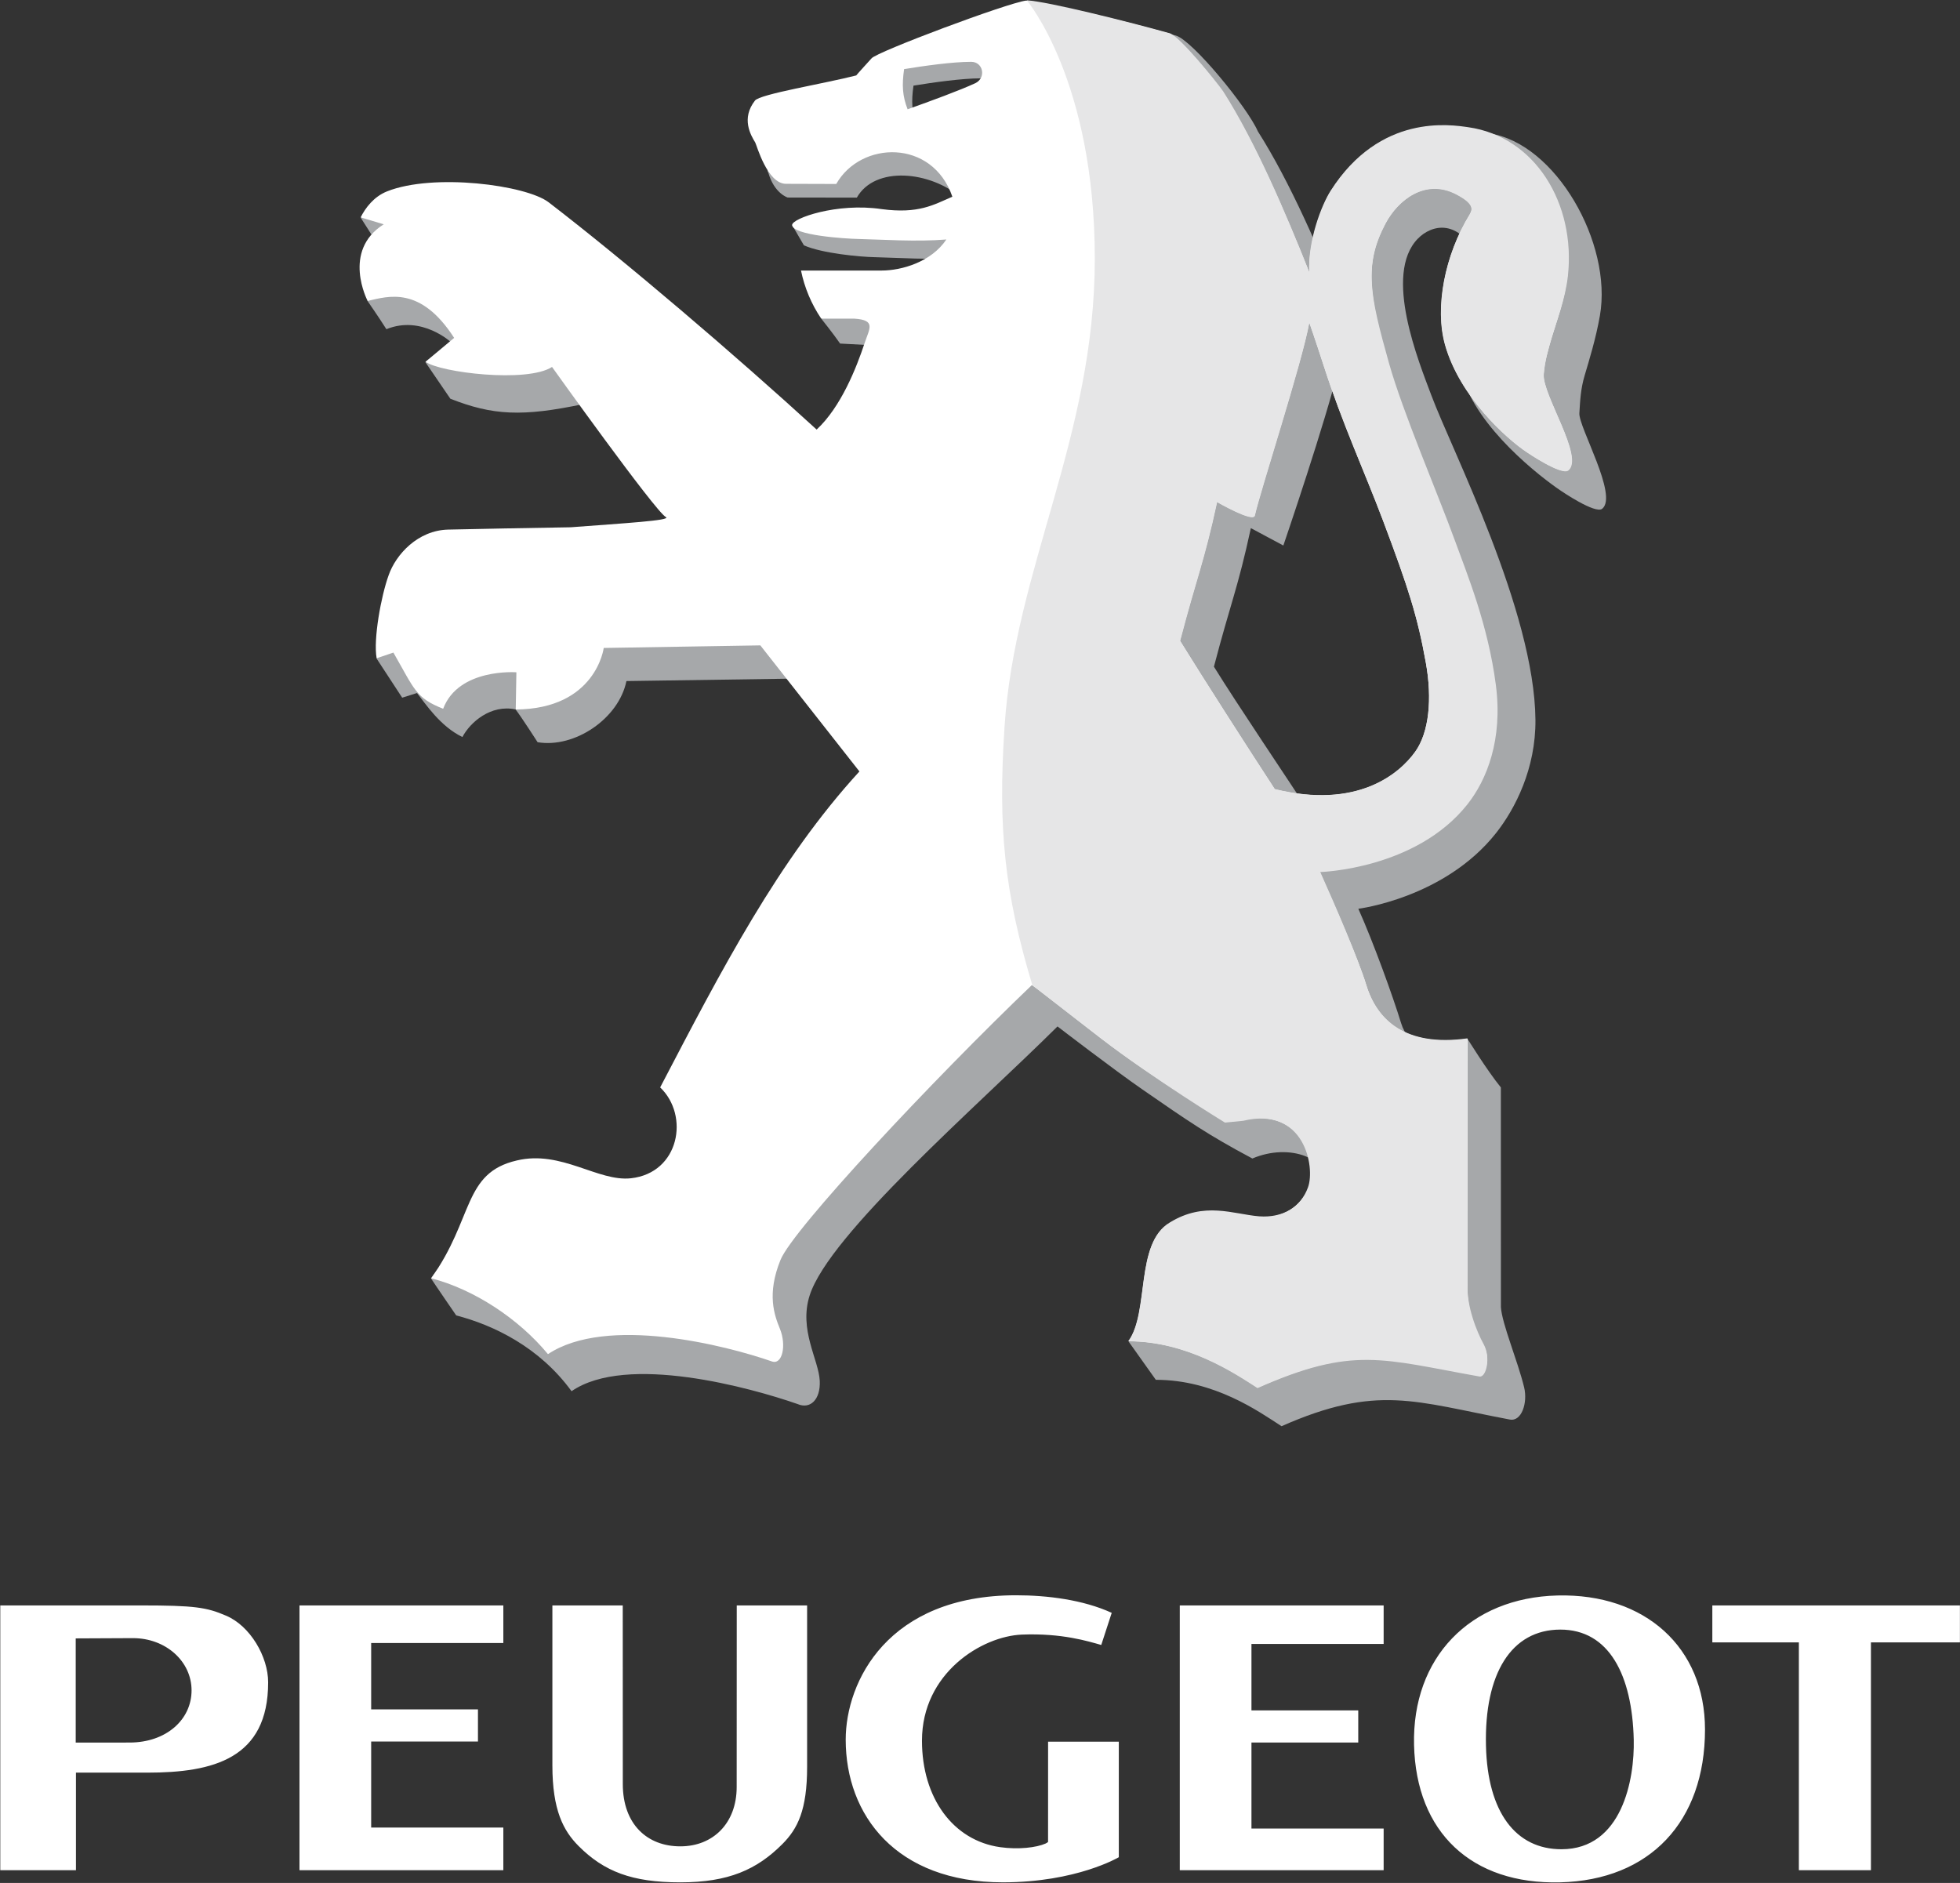
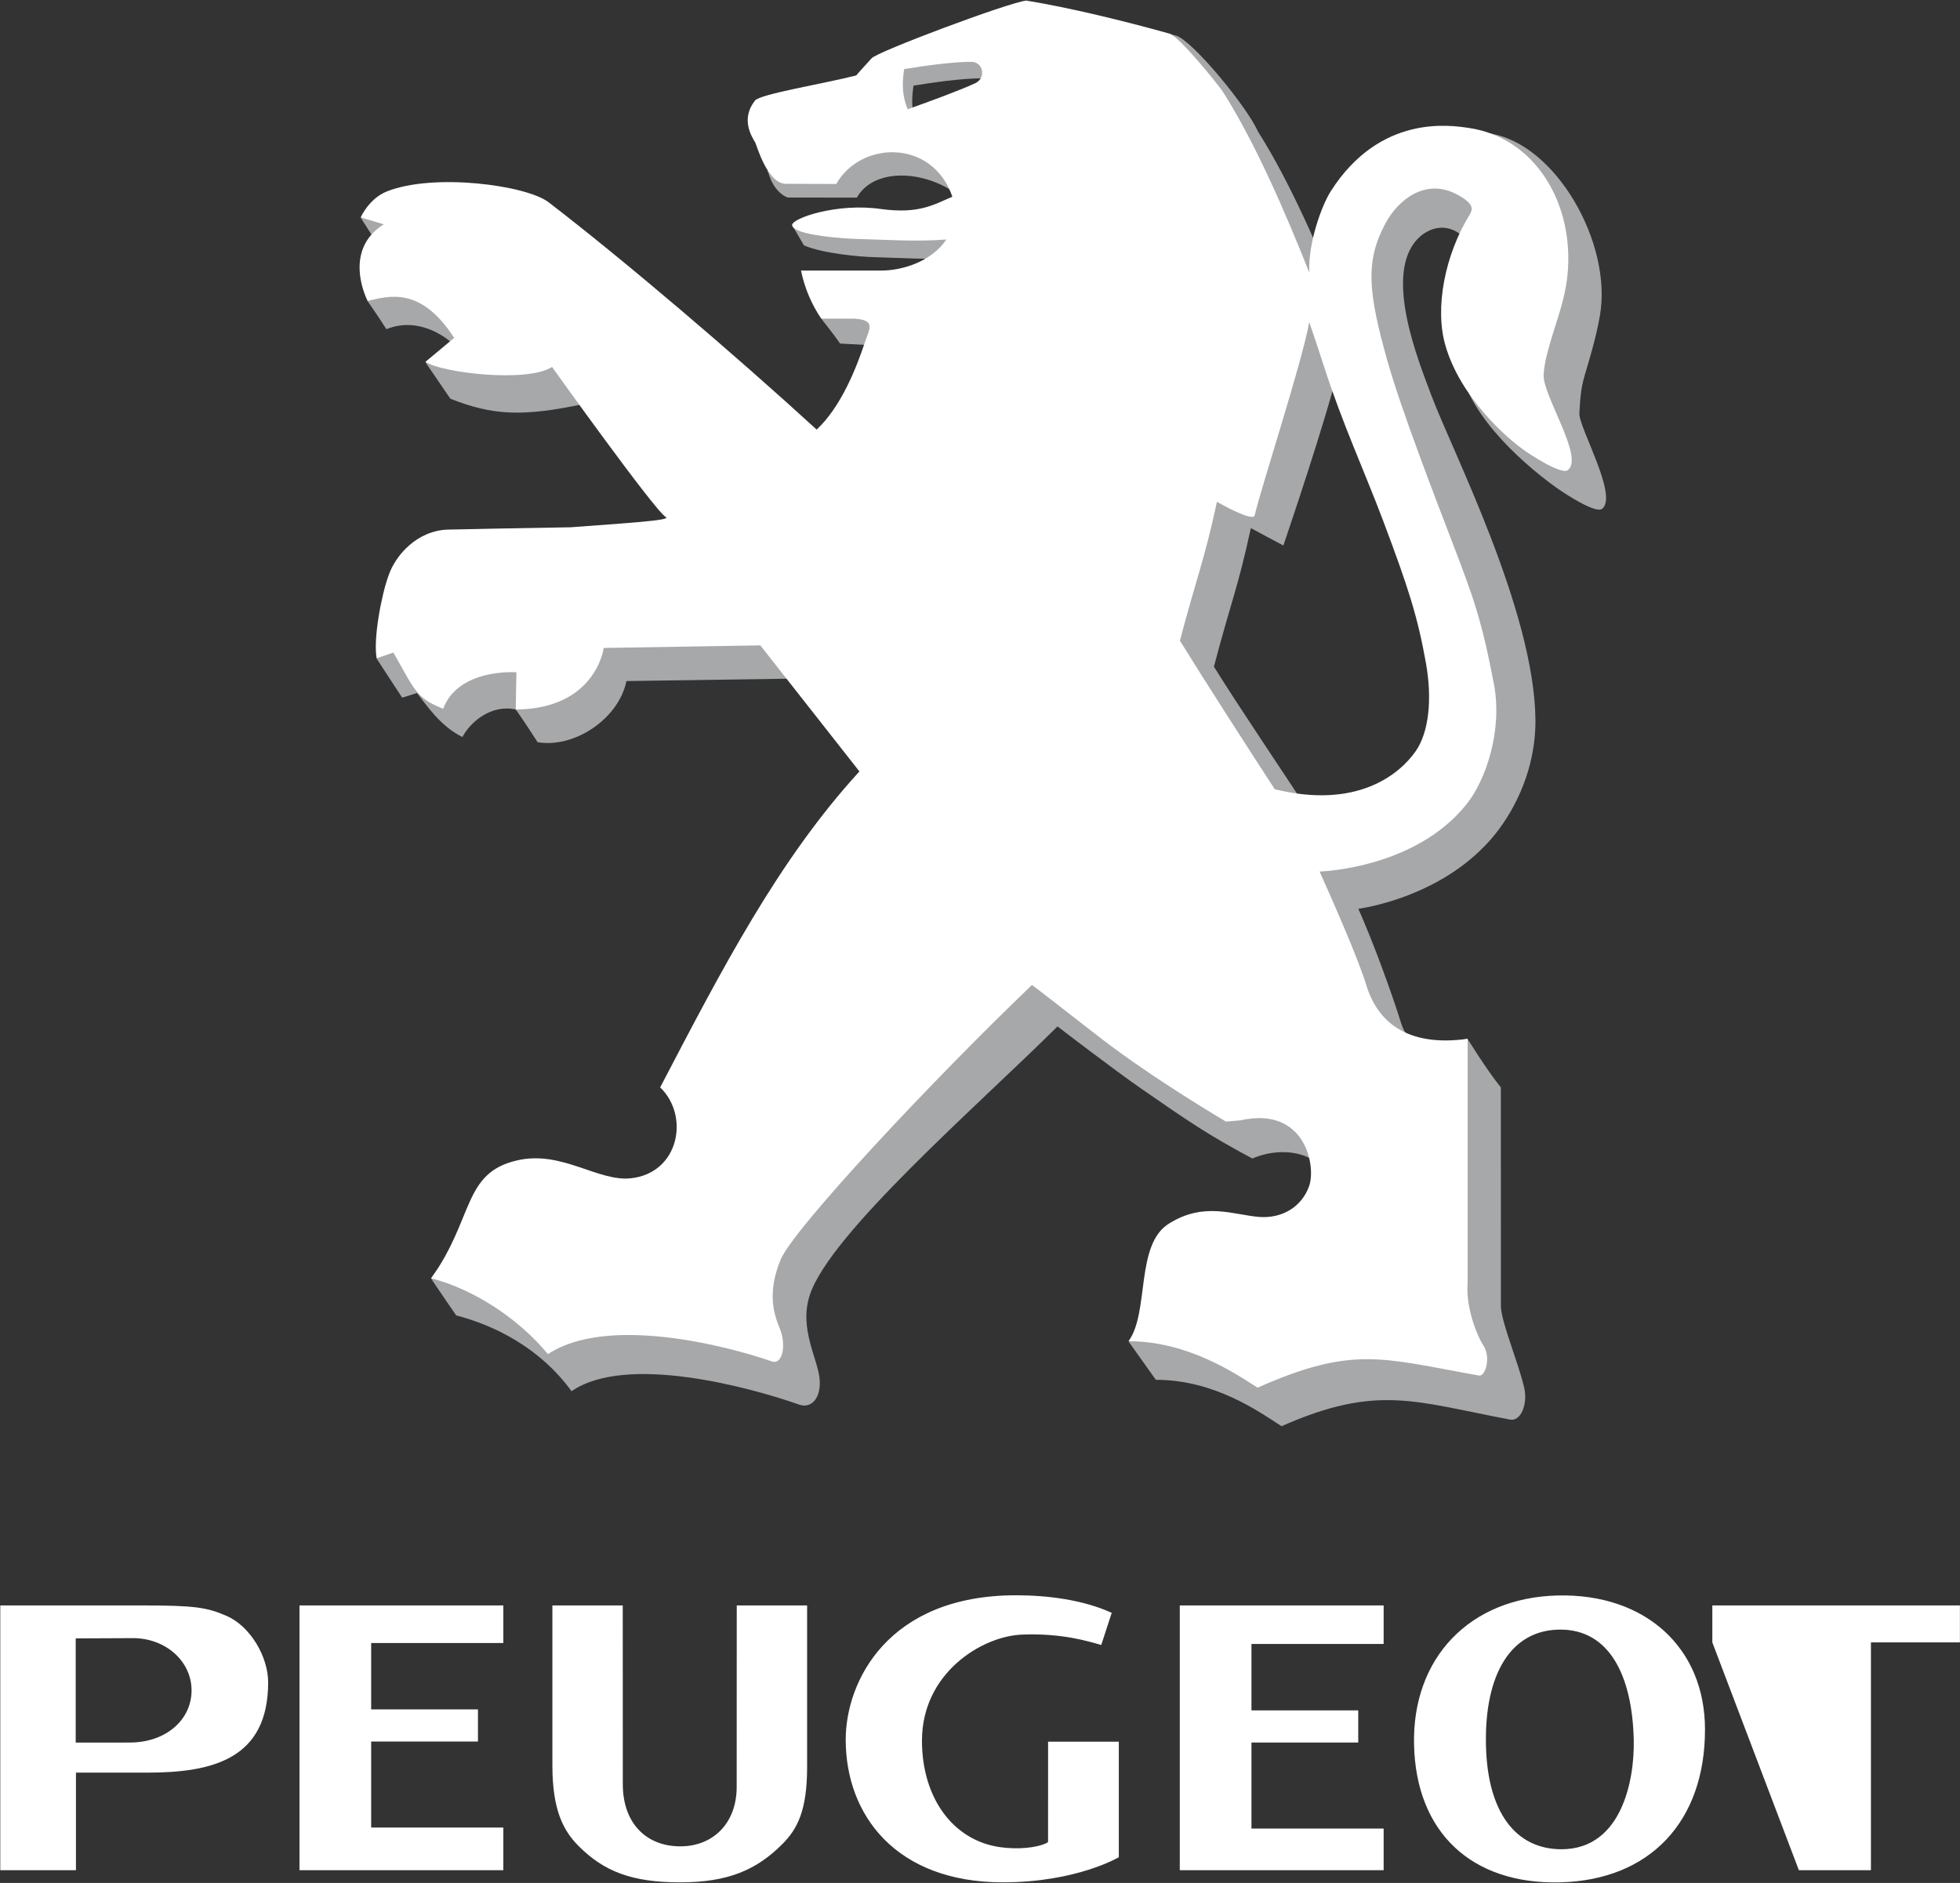
<svg xmlns="http://www.w3.org/2000/svg" width="1810px" height="1739px" viewBox="0 0 1810 1739" version="1.1">
  <rect x="0" y="0" width="1810" height="1739" fill="#333333" stroke="none" />
  <title>peugeot</title>
  <g id="Page-1" stroke="none" stroke-width="1" fill="none" fill-rule="evenodd">
    <g id="peugeot" transform="translate(0.256, 0.289)" fill-rule="nonzero">
-       <path d="M1574.257,1596.993 C1574.257,1682.179 1523.234,1736.133 1440.461,1738.156 C1358.764,1740.179 1307.495,1692.139 1305.575,1611.247 C1303.656,1530.756 1357.078,1475.22 1438.062,1473.223 C1519.071,1471.238 1574.257,1521.353 1574.257,1596.993 Z M1371.994,1611.999 C1373.433,1673.165 1399.282,1707.638 1441.81,1707.586 C1497.645,1707.521 1509.317,1642.997 1508.461,1606.448 C1507.048,1546.839 1485.713,1504.635 1440.552,1504.726 C1395.417,1504.817 1370.398,1545.309 1371.994,1611.999 L1371.994,1611.999 Z M1016.713,1518.928 L1026.388,1489.253 C999.917,1477.127 966.805,1473.028 938.051,1473.028 C819.65,1473.028 780.728,1552.649 780.728,1606.396 C780.728,1675.979 827.069,1738.143 925.847,1738.143 C994.016,1738.143 1032.925,1714.953 1032.925,1714.953 L1032.925,1608.225 L967.622,1608.225 L967.596,1700.855 C967.596,1700.855 966.714,1701.659 965.288,1702.321 C956.974,1706.017 940.36,1708.066 923.344,1705.667 C879.934,1699.545 851.154,1660.286 851.154,1607.33 C851.154,1544.79 906.444,1510.874 943.408,1509.343 C980.462,1507.839 1004.936,1515.621 1016.713,1518.928 L1016.713,1518.928 Z M1809.671,1516.555 L1727.495,1516.555 L1727.495,1726.937 L1660.947,1726.937 L1660.947,1516.555 L1581.027,1516.555 L1581.027,1482.405 L1809.671,1482.405 L1809.671,1516.555 L1809.671,1516.555 Z M-1.13686838e-13,1482.405 L129.983,1482.405 C179.333,1482.405 190.552,1484.143 208.32,1491.795 C230.836,1501.185 247.372,1529.823 247.372,1553.402 C247.372,1624.035 196.518,1636.836 135.742,1636.836 L69.881,1636.836 L69.881,1726.937 L-1.13686838e-13,1726.937 L-1.13686838e-13,1482.405 Z M69.674,1609.055 L119.387,1609.042 C153.329,1609.042 176.648,1587.811 176.648,1560.859 C176.648,1534.142 152.965,1512.612 122.486,1512.612 L69.661,1512.858 L69.661,1609.055 L69.674,1609.055 L69.674,1609.055 Z M627.685,1738.156 L628.087,1738.156 C672.482,1738.156 698.681,1726.405 722.234,1702.813 C736.319,1688.676 745.087,1671.517 745.087,1631.48 L745.087,1482.405 L680.109,1482.405 C680.109,1482.405 680.044,1612.401 680.044,1650.078 C680.044,1683.463 658.293,1704.902 628.087,1704.902 L627.84,1704.902 C597.569,1704.902 574.885,1684.617 574.885,1647.368 L574.833,1482.405 L509.854,1482.405 L509.854,1630.066 C509.854,1671.44 519.984,1690.505 534.082,1704.629 C557.609,1728.208 583.458,1738.156 627.84,1738.156 L627.685,1738.156 L627.685,1738.156 Z M342.506,1687.561 L464.564,1687.561 L464.564,1726.924 L276.308,1726.924 L276.308,1482.405 L464.564,1482.405 L464.564,1517.099 L342.506,1517.099 L342.506,1578.42 L441.128,1578.42 L441.128,1608.095 L342.506,1608.095 L342.506,1687.561 L342.506,1687.561 Z M1155.424,1688.469 L1277.496,1688.469 L1277.496,1726.924 L1089.24,1726.924 L1089.24,1482.405 L1277.496,1482.405 L1277.496,1517.994 L1155.424,1517.994 L1155.424,1579.328 L1254.047,1579.328 L1254.047,1609.016 L1155.424,1609.016 L1155.424,1688.469 Z" id="Shape" fill="#FFFFFF" />
+       <path d="M1574.257,1596.993 C1574.257,1682.179 1523.234,1736.133 1440.461,1738.156 C1358.764,1740.179 1307.495,1692.139 1305.575,1611.247 C1303.656,1530.756 1357.078,1475.22 1438.062,1473.223 C1519.071,1471.238 1574.257,1521.353 1574.257,1596.993 Z M1371.994,1611.999 C1373.433,1673.165 1399.282,1707.638 1441.81,1707.586 C1497.645,1707.521 1509.317,1642.997 1508.461,1606.448 C1507.048,1546.839 1485.713,1504.635 1440.552,1504.726 C1395.417,1504.817 1370.398,1545.309 1371.994,1611.999 L1371.994,1611.999 Z M1016.713,1518.928 L1026.388,1489.253 C999.917,1477.127 966.805,1473.028 938.051,1473.028 C819.65,1473.028 780.728,1552.649 780.728,1606.396 C780.728,1675.979 827.069,1738.143 925.847,1738.143 C994.016,1738.143 1032.925,1714.953 1032.925,1714.953 L1032.925,1608.225 L967.622,1608.225 L967.596,1700.855 C967.596,1700.855 966.714,1701.659 965.288,1702.321 C956.974,1706.017 940.36,1708.066 923.344,1705.667 C879.934,1699.545 851.154,1660.286 851.154,1607.33 C851.154,1544.79 906.444,1510.874 943.408,1509.343 C980.462,1507.839 1004.936,1515.621 1016.713,1518.928 L1016.713,1518.928 Z M1809.671,1516.555 L1727.495,1516.555 L1727.495,1726.937 L1660.947,1726.937 L1581.027,1516.555 L1581.027,1482.405 L1809.671,1482.405 L1809.671,1516.555 L1809.671,1516.555 Z M-1.13686838e-13,1482.405 L129.983,1482.405 C179.333,1482.405 190.552,1484.143 208.32,1491.795 C230.836,1501.185 247.372,1529.823 247.372,1553.402 C247.372,1624.035 196.518,1636.836 135.742,1636.836 L69.881,1636.836 L69.881,1726.937 L-1.13686838e-13,1726.937 L-1.13686838e-13,1482.405 Z M69.674,1609.055 L119.387,1609.042 C153.329,1609.042 176.648,1587.811 176.648,1560.859 C176.648,1534.142 152.965,1512.612 122.486,1512.612 L69.661,1512.858 L69.661,1609.055 L69.674,1609.055 L69.674,1609.055 Z M627.685,1738.156 L628.087,1738.156 C672.482,1738.156 698.681,1726.405 722.234,1702.813 C736.319,1688.676 745.087,1671.517 745.087,1631.48 L745.087,1482.405 L680.109,1482.405 C680.109,1482.405 680.044,1612.401 680.044,1650.078 C680.044,1683.463 658.293,1704.902 628.087,1704.902 L627.84,1704.902 C597.569,1704.902 574.885,1684.617 574.885,1647.368 L574.833,1482.405 L509.854,1482.405 L509.854,1630.066 C509.854,1671.44 519.984,1690.505 534.082,1704.629 C557.609,1728.208 583.458,1738.156 627.84,1738.156 L627.685,1738.156 L627.685,1738.156 Z M342.506,1687.561 L464.564,1687.561 L464.564,1726.924 L276.308,1726.924 L276.308,1482.405 L464.564,1482.405 L464.564,1517.099 L342.506,1517.099 L342.506,1578.42 L441.128,1578.42 L441.128,1608.095 L342.506,1608.095 L342.506,1687.561 L342.506,1687.561 Z M1155.424,1688.469 L1277.496,1688.469 L1277.496,1726.924 L1089.24,1726.924 L1089.24,1482.405 L1277.496,1482.405 L1277.496,1517.994 L1155.424,1517.994 L1155.424,1579.328 L1254.047,1579.328 L1254.047,1609.016 L1155.424,1609.016 L1155.424,1688.469 Z" id="Shape" fill="#FFFFFF" />
      <path d="M1054.909,1006.013 C1096.581,1034.845 1115.27,1047.866 1156.28,1069.655 C1190.326,1055 1230.053,1068.981 1223.892,1098.345 C1219.819,1117.799 1216.421,1159.302 1194.788,1157.733 C1170.846,1155.736 1144.426,1143.739 1112.404,1163.414 C1090.848,1176.059 1061.186,1234.099 1042.03,1238.768 C1050.423,1250.5 1058.784,1262.255 1067.113,1274.033 C1121.249,1274.033 1162.026,1303.176 1183.206,1316.885 C1271.66,1277.807 1306.418,1294.24 1394.042,1310.737 C1404.885,1312.8 1410.682,1295.264 1407.245,1281.037 C1401.396,1256.783 1386.753,1222.31 1385.793,1206.94 L1385.742,1004.002 C1372.798,988.102 1354.938,959.01 1354.861,959.036 C1317.702,968.906 1300.349,966.688 1293.514,944.316 C1286.147,920.179 1268.184,870.375 1254.124,839.001 C1254.124,839.001 1333.694,829.183 1381.241,769.159 C1399.023,746.682 1418.075,709.368 1417.673,664.493 C1416.817,563.964 1340.646,415.927 1321.567,364.852 C1310.089,334.127 1276.886,253.261 1309.051,220.149 C1321.671,207.192 1347.688,200.111 1366.248,240.68 C1375.236,260.329 1379.192,251.821 1377.415,255.401 C1354.29,292.87 1340.555,312.96 1350.23,347.227 C1363.706,395.033 1422.654,440.622 1441.473,453.151 C1441.473,453.151 1472.937,474.654 1479.292,469.609 C1494.337,457.612 1457.477,394.203 1458.243,381.376 C1458.956,369.625 1459.41,358.964 1463.08,346.617 C1467.179,332.765 1473.521,312.338 1477.191,291.327 C1488.994,224.429 1436.233,131.656 1374.873,122.901 C1358.505,120.567 1306.354,141.267 1260.778,212.704 C1252.114,226.232 1239.676,261.055 1241.025,287.708 C1218.678,231.692 1191.247,168.023 1161.313,120.982 C1151.663,98.752 1100.848,36.821 1085.569,32.541 C1043.495,20.752 1006.532,28.002 966.792,21.556 C950.424,23.294 833.476,49.998 829.546,55.731 C829.546,55.731 801.078,102.448 801.078,102.708 C772.051,110.178 734.672,123.226 730.302,129.192 C717.397,145.612 705.14,152.576 709.291,159.295 C714.803,178.412 727.124,182.134 727.124,182.134 L791,182.225 C807.653,152.797 858.534,157.194 888.273,182.9 C898.805,192.017 888.299,184.378 893.111,198.386 C875.835,205.856 848.197,215.065 828.392,209.825 C801.181,205.791 746.293,201.874 731.183,207.464 L742.13,226.283 C758.796,233.728 794.061,236.971 807.199,237.217 C828.392,237.71 859.947,239.954 887.586,237.71 C873.76,258.371 865.511,285.789 846.848,285.789 L772.687,285.789 C773.763,290.925 756.98,289.758 758.64,294.621 C758.64,294.621 769.561,308.291 775.553,317.007 L819.871,319.367 C840.142,320.613 838.794,340.819 831.44,352.285 C818.989,371.454 784.204,407.29 754.257,410.286 C679.162,341.572 622.951,291.534 549.244,230.045 C536.806,219.578 522.98,214.624 502.475,210.862 C481.982,207.14 447.651,203.898 417.471,203.898 C404.579,203.898 337.473,196.31 332.869,200.798 L345.45,220.525 C347.162,231.03 344.71,236.348 342.791,255.945 C342.129,263.792 339.095,277.618 339.095,277.618 C339.095,277.618 348.77,291.457 356.565,303.739 C389.287,290.393 416.589,316.034 416.589,316.034 L392.543,334.14 L415.629,367.952 C454.772,383.36 482.021,384.839 538.842,372.803 L648.216,512.954 L448.313,523.654 C420.661,524.653 399.469,547.298 392.802,566.467 C385.889,585.39 349.25,592.887 347.616,608.061 L371.156,644.066 L384.826,639.76 C392.958,650.006 406.291,670.498 426.77,680.394 C433.916,666.737 453.099,649.993 475.9,654.921 C481.866,662.807 496.21,685.18 496.21,685.18 C530.295,690.899 571.098,663.559 578.231,628.709 L743.349,626.284 L834.617,738.745 C770.91,828.988 705.153,934.627 642.937,1038.372 C670.122,1064.273 660.706,1117.125 616.077,1122.079 C585.611,1125.477 552.032,1095.932 511.022,1105.647 C470.154,1115.011 422.127,1143.207 397.731,1180.326 C402.05,1186.993 421.05,1214.58 421.05,1214.58 C456.03,1223.645 498.091,1244.125 527.558,1284.564 C578.4,1249.481 693.428,1281.478 736.268,1296.419 C748.031,1301.49 757.616,1292.23 756.76,1274.889 C755.774,1255.434 737.24,1227.783 747.473,1196.007 C765.774,1139.303 901.788,1021.693 976.325,947.675 C976.312,947.662 1028.438,987.751 1054.909,1006.013 L1054.909,1006.013 Z M1312.735,508.583 C1336.197,570.747 1344.627,597.361 1352.202,639.604 C1358.233,673.351 1354.99,703.96 1342.448,721.599 C1327.806,742.26 1288.922,774.918 1212.803,756.085 L1212.855,755.93 C1189.146,719.576 1142.13,650.006 1120.769,615.428 C1135.996,557.181 1142.883,542.992 1154.867,487.469 L1184.879,503.512 C1198.938,462.165 1233.165,359.327 1239.845,321.987 C1239.845,321.987 1250.506,342.389 1258.236,366.435 C1275.369,419.52 1295.485,462.891 1312.735,508.583 L1312.735,508.583 Z M909.362,91.774 C894.81,98.518 868.248,108.246 846.55,115.989 C841.699,103.525 841.245,93.525 843.32,78.804 C861.244,75.86 888.118,72.06 905.445,72.06 C916.508,72.06 919.517,86.794 909.362,91.774 L909.362,91.774 Z" id="Shape" fill="#A6A8AA" />
      <path d="M1425.234,345.385 C1426.116,333.621 1429.281,322.921 1432.964,310.535 C1437.141,296.411 1444.819,276.295 1447.127,255.128 C1454.403,188.256 1417.44,126.624 1355.937,117.843 C1339.543,115.509 1274.37,104.705 1228.678,176.311 C1220.014,189.89 1207.55,224.792 1208.873,251.51 C1186.5,195.351 1158.965,131.539 1128.979,84.368 C1122.52,75.121 1088.799,33.462 1079.551,30.712 C1037.529,18.975 987.414,6.744 947.467,0.246 C931.073,1.997 808.47,47.923 804.553,53.656 C804.553,53.656 790.455,69.129 790.455,69.375 C761.377,76.872 701.34,86.612 696.943,92.604 C683.999,109.076 693.013,124.549 697.177,131.293 C698.552,133.783 708.266,169.476 725.581,169.476 L771.986,169.619 C794.619,129.685 860.751,127.713 879.22,181.369 C861.828,188.905 848.041,197.374 813.892,192.834 C772.466,186.674 731.067,201.472 731.274,207.49 C731.598,217.023 780.028,220.188 792.556,220.421 C813.905,220.914 845.823,223.158 873.669,220.901 C859.818,241.614 832.49,249.577 813.801,249.577 L739.445,249.577 C742.698,265.468 749.048,280.562 758.135,293.999 L788.627,293.999 C808.937,295.244 802.66,303.129 798.315,316.216 C790.481,339.86 776.266,375.63 753.894,396.447 C678.617,327.564 577.725,241.341 506.469,186.583 C485.653,170.578 400.052,159.372 357.174,176.454 C344.866,181.343 337.097,191.888 332.791,200.461 L354.126,206.855 C314.997,231.471 339.237,277.631 339.237,277.631 C358.199,273.364 387.991,263.403 419.131,311.767 L392.724,333.816 C406.096,343.777 486.496,353.556 509.53,338.615 C509.53,338.615 604.521,471.607 614.663,477.274 C620.188,480.348 576.026,482.955 526.728,486.677 C484.369,487.391 444.72,488.104 413.645,488.817 C385.682,489.453 365.345,511.722 358.653,530.943 C351.727,549.918 344.334,590.163 347.564,607.646 L363.037,602.407 C382.673,636.595 383.594,644.273 408.989,654.286 C423.203,616.557 476.613,620.603 476.613,620.603 L476.016,654.96 C550.164,654.467 557.272,598.127 557.272,598.127 L701.898,595.753 L793.399,712.183 C718.33,794.165 665.984,895.601 609.384,1003.99 C636.647,1029.968 627.205,1082.936 582.433,1087.904 C551.915,1091.289 518.246,1061.705 477.145,1071.432 C427.042,1082.923 437.431,1125.075 397.951,1180.262 C437.431,1190.495 478.636,1217.472 505.769,1250.337 C559.97,1214.268 669.733,1242.14 712.676,1257.107 C722.221,1260.363 726.19,1242.218 719.965,1226.888 C714.893,1214.411 707.63,1194.995 720.522,1163.271 C732.078,1134.828 861.141,997.038 952.564,909.544 C953.096,909.051 984.587,934.121 1016.324,958.582 C1065.894,996.843 1131.858,1035.545 1131.858,1035.545 L1145.088,1034.43 C1205.099,1020.928 1215.332,1076.555 1208.639,1095.245 C1201.973,1113.947 1184.243,1125.218 1162.584,1123.623 C1138.564,1121.638 1112.067,1109.602 1079.979,1129.316 C1047.659,1148.291 1061.51,1211.674 1041.874,1238.379 C1096.14,1238.379 1139.783,1267.561 1161.04,1281.296 C1249.702,1242.127 1275.615,1254.111 1365.418,1270.077 C1371.669,1271.322 1376.611,1253.061 1369.724,1242.516 C1363.265,1232.685 1353.239,1206.448 1355.055,1184.736 L1355.055,959.114 C1297.781,967.103 1271.465,942.15 1261.53,909.699 C1254.137,885.498 1232.426,836.096 1218.367,804.618 C1218.367,804.618 1306.678,802.258 1354.342,742.078 C1372.175,719.537 1387.48,673.961 1379.27,631.109 C1367.921,571.72 1360.528,551.825 1340.659,499.92 C1324.148,456.691 1293.54,377.718 1280.907,332.739 C1263.022,269.149 1260.363,240.797 1279.364,205.649 C1290.894,184.313 1315.886,164.223 1344.342,178.866 C1363.032,188.464 1358.933,193.989 1357.156,197.568 C1333.979,235.129 1324.654,283.791 1334.355,318.135 C1347.857,366.059 1390.968,404.76 1409.839,417.315 C1409.839,417.315 1441.382,438.884 1447.711,433.826 C1462.808,421.803 1423.769,364.178 1425.234,345.385 L1425.234,345.385 Z M900.543,76.483 C886.029,83.201 859.545,92.915 837.886,100.632 C833.048,88.181 832.581,78.221 834.656,63.539 C852.853,60.556 879.337,56.808 896.613,56.808 C907.689,56.808 910.646,71.502 900.543,76.483 L900.543,76.483 Z M1276.951,480.452 C1300.439,542.759 1308.922,569.45 1316.496,611.771 C1322.553,645.596 1319.31,676.308 1306.743,693.986 C1292.048,714.686 1253.087,747.409 1176.773,728.564 L1176.825,728.395 C1153.038,691.95 1110.757,626.089 1089.382,591.434 C1104.635,533.031 1111.574,518.804 1123.558,463.163 C1123.558,463.163 1156.916,482.371 1158.42,475.64 C1163.997,450.959 1202.09,334.724 1208.782,297.28 C1208.782,297.28 1214.58,313.842 1222.361,337.966 C1239.482,391.168 1259.675,434.643 1276.951,480.452 L1276.951,480.452 Z" id="Shape" fill="#FFFFFF" />
-       <path d="M1276.99,480.763 C1300.478,543.044 1308.935,569.697 1316.509,612.004 C1322.462,645.272 1319.427,675.919 1306.756,693.714 C1292.061,714.401 1253.126,747.279 1176.902,728.421 L1176.954,728.499 C1153.194,692.093 1110.964,626.297 1089.59,591.668 C1104.816,533.304 1111.729,519.115 1123.739,463.513 C1123.739,463.513 1157.072,482.722 1158.576,475.977 C1164.153,451.335 1202.168,335.178 1208.86,297.786 C1208.86,297.786 1214.683,314.322 1222.439,338.42 C1239.585,391.583 1259.74,435.019 1276.99,480.763 L1276.99,480.763 Z M1010.76,238.657 C1010.76,403.256 936.897,524.731 927.364,671.38 C921.281,765.242 927.286,823.476 953.096,909.647 C953.096,909.647 984.561,934.095 1016.272,958.543 C1065.842,996.765 1130.976,1036.492 1130.976,1036.492 L1147.824,1034.819 C1204.385,1021.174 1214.372,1077.489 1207.68,1096.166 C1201.013,1114.842 1184.191,1124.621 1162.545,1123.052 C1138.551,1121.081 1112.08,1109.032 1080.018,1128.746 C1047.724,1147.694 1061.251,1211.765 1041.641,1238.457 C1095.854,1238.457 1139.77,1267.95 1161.001,1281.685 C1249.585,1242.516 1276.212,1255.032 1365.963,1270.985 C1372.188,1272.243 1376.754,1253.372 1369.685,1240.804 C1363.939,1230.532 1353.602,1205.475 1355.068,1185.255 L1354.835,958.686 C1297.638,966.663 1271.322,941.735 1261.387,909.31 C1254.047,885.122 1233.036,836.485 1218.963,805.072 C1218.963,805.072 1307.223,802.712 1354.848,742.584 C1372.681,720.081 1387.726,682.871 1381.111,632.185 C1373.913,576.843 1354.718,530.295 1343.317,498.973 C1327.481,455.511 1295.109,380.183 1282.476,335.242 C1264.617,271.704 1259.014,244.739 1279.234,206.219 C1290.479,184.741 1315.731,164.496 1344.16,179.112 C1362.824,188.71 1358.726,194.222 1356.949,197.802 C1333.798,235.336 1324.472,283.96 1334.148,318.265 C1347.675,366.149 1390.735,404.825 1409.606,417.367 C1409.606,417.367 1441.732,439.312 1448.061,434.254 C1463.158,422.244 1423.925,364.269 1425.39,345.476 C1426.272,333.725 1429.294,323.038 1432.964,310.665 C1437.141,296.541 1445.351,275.556 1447.659,254.389 C1454.935,187.582 1417.232,125.988 1355.755,117.221 C1339.362,114.873 1274.292,104.251 1228.587,175.818 C1220.079,189.19 1207.381,221.887 1208.834,251.017 C1186.461,194.91 1159.289,131.15 1129.29,84.031 C1122.831,74.797 1089.136,33.164 1079.915,30.414 C1042.302,19.909 968.323,1.271 947.96,0 C947.96,0.039 1010.76,74.057 1010.76,238.657 L1010.76,238.657 Z" id="Shape" fill="#E6E6E7" />
    </g>
  </g>
</svg>